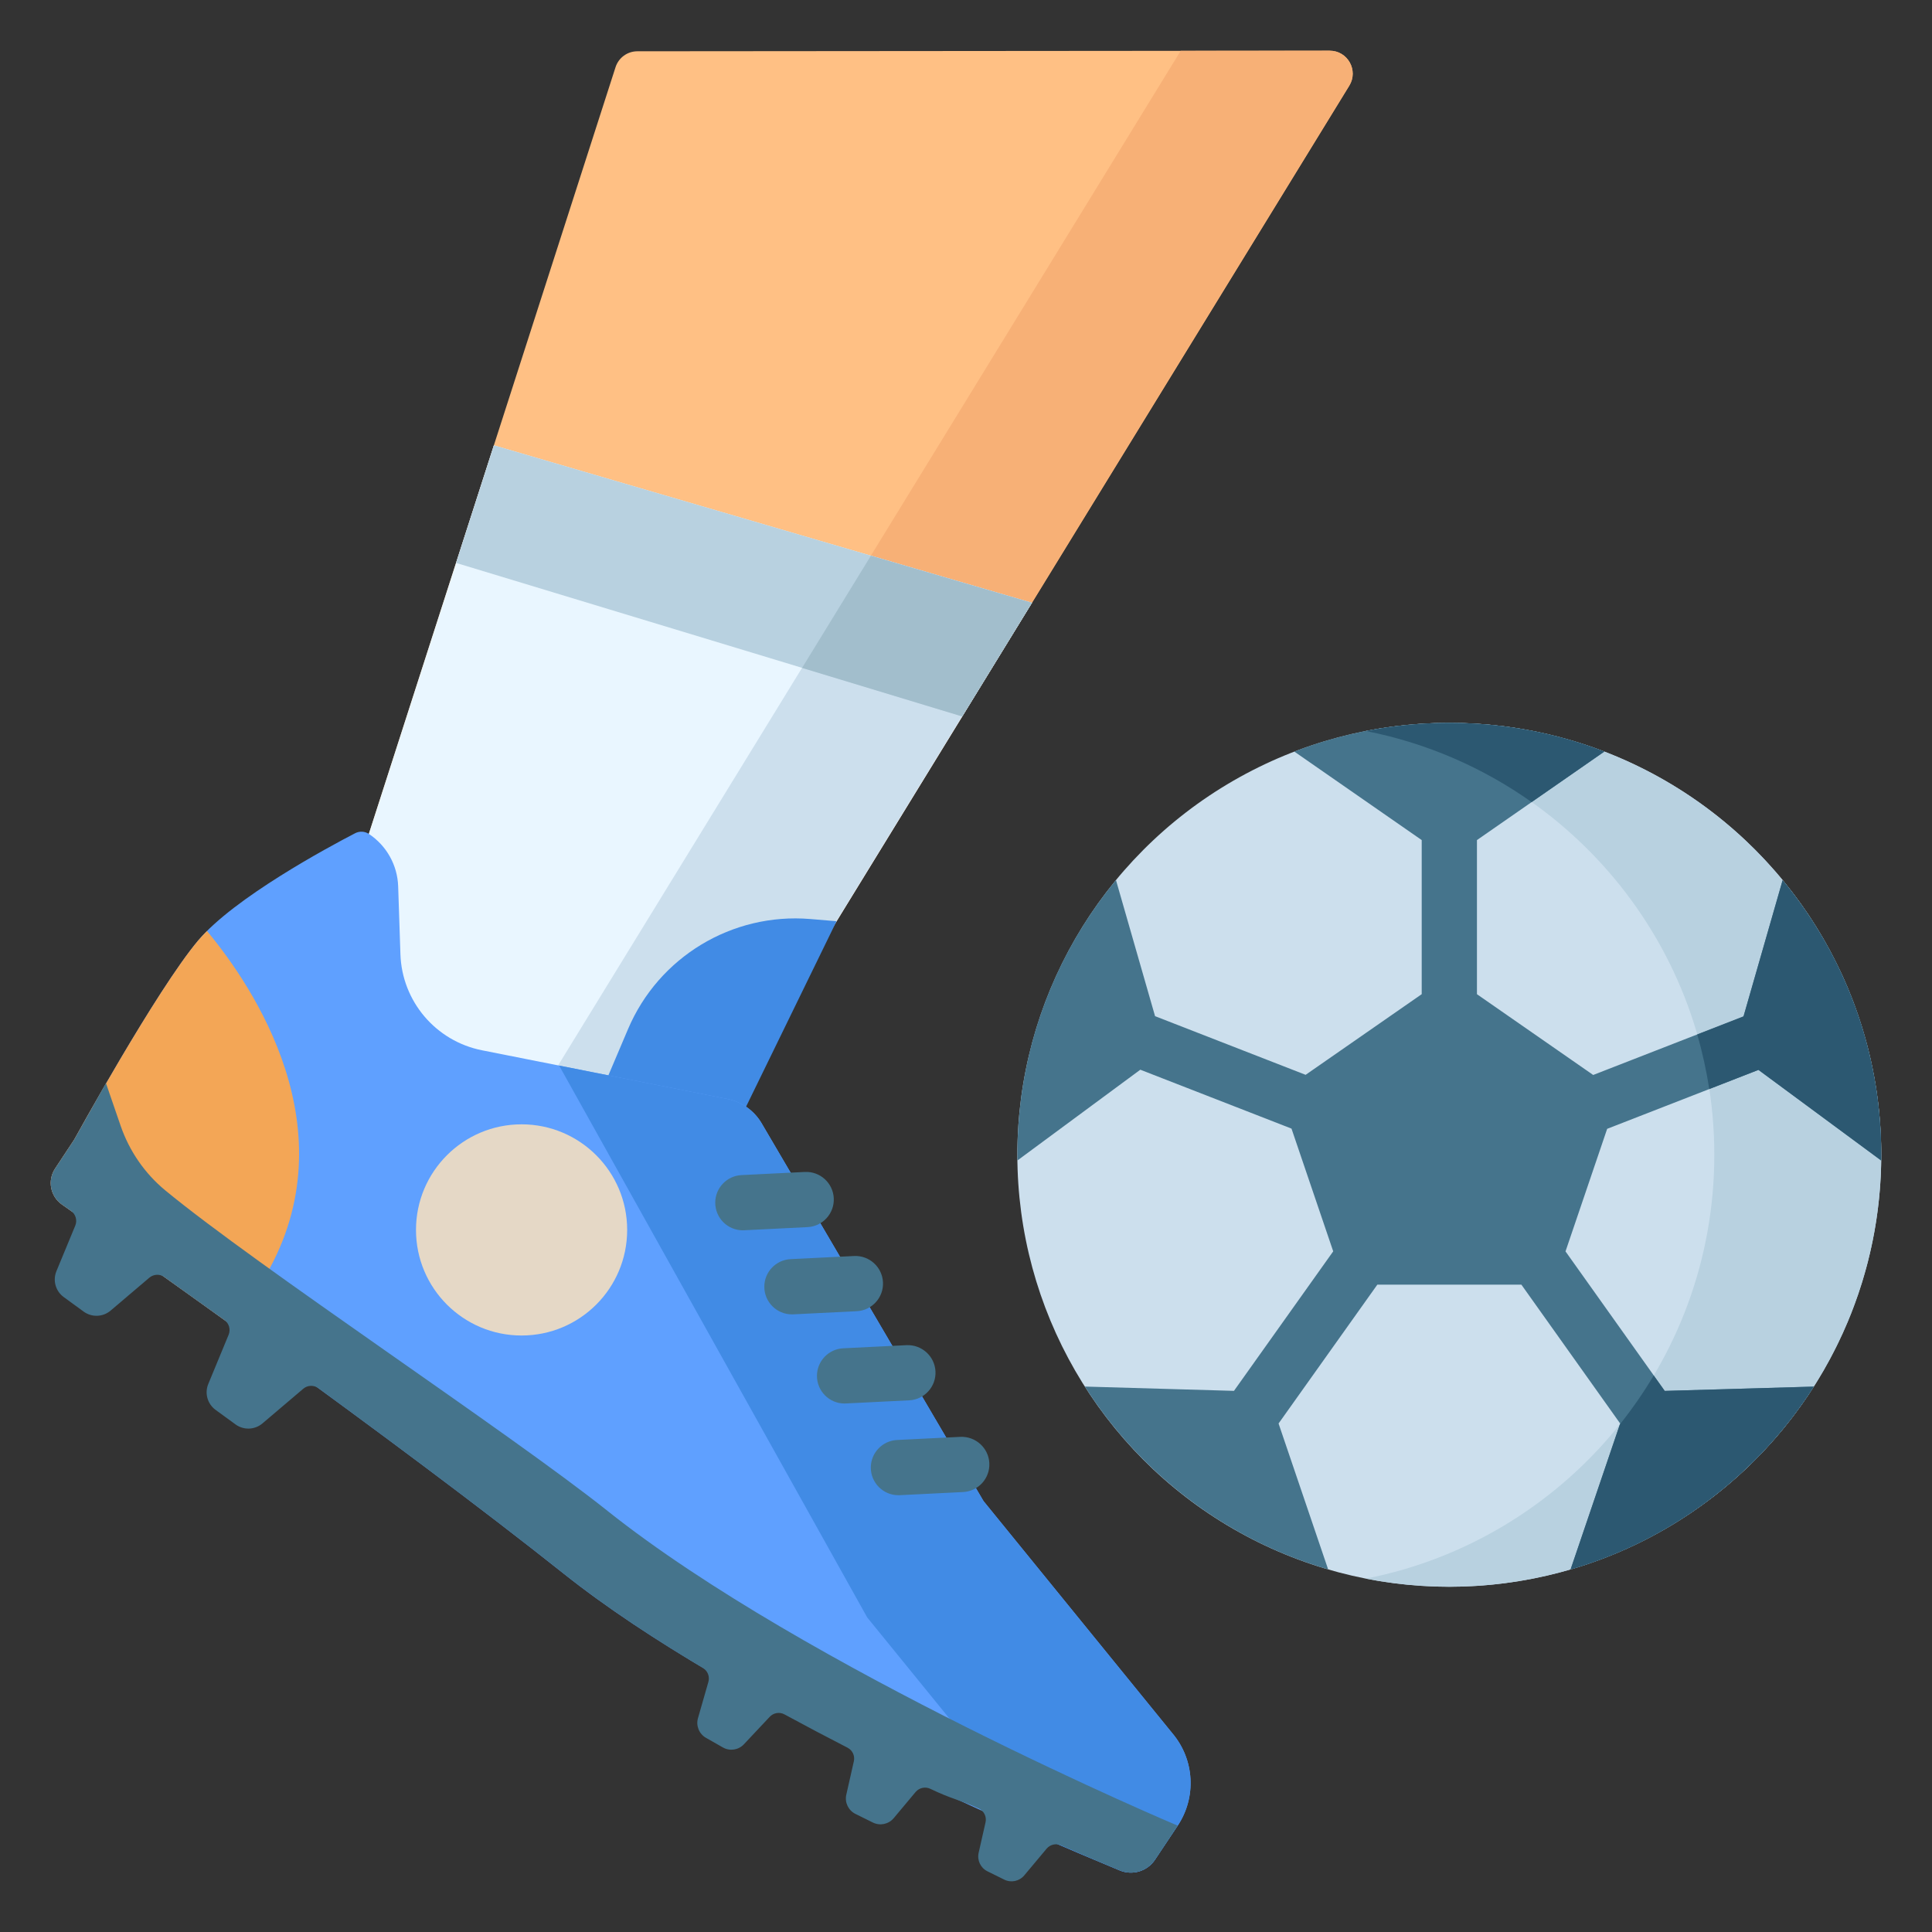
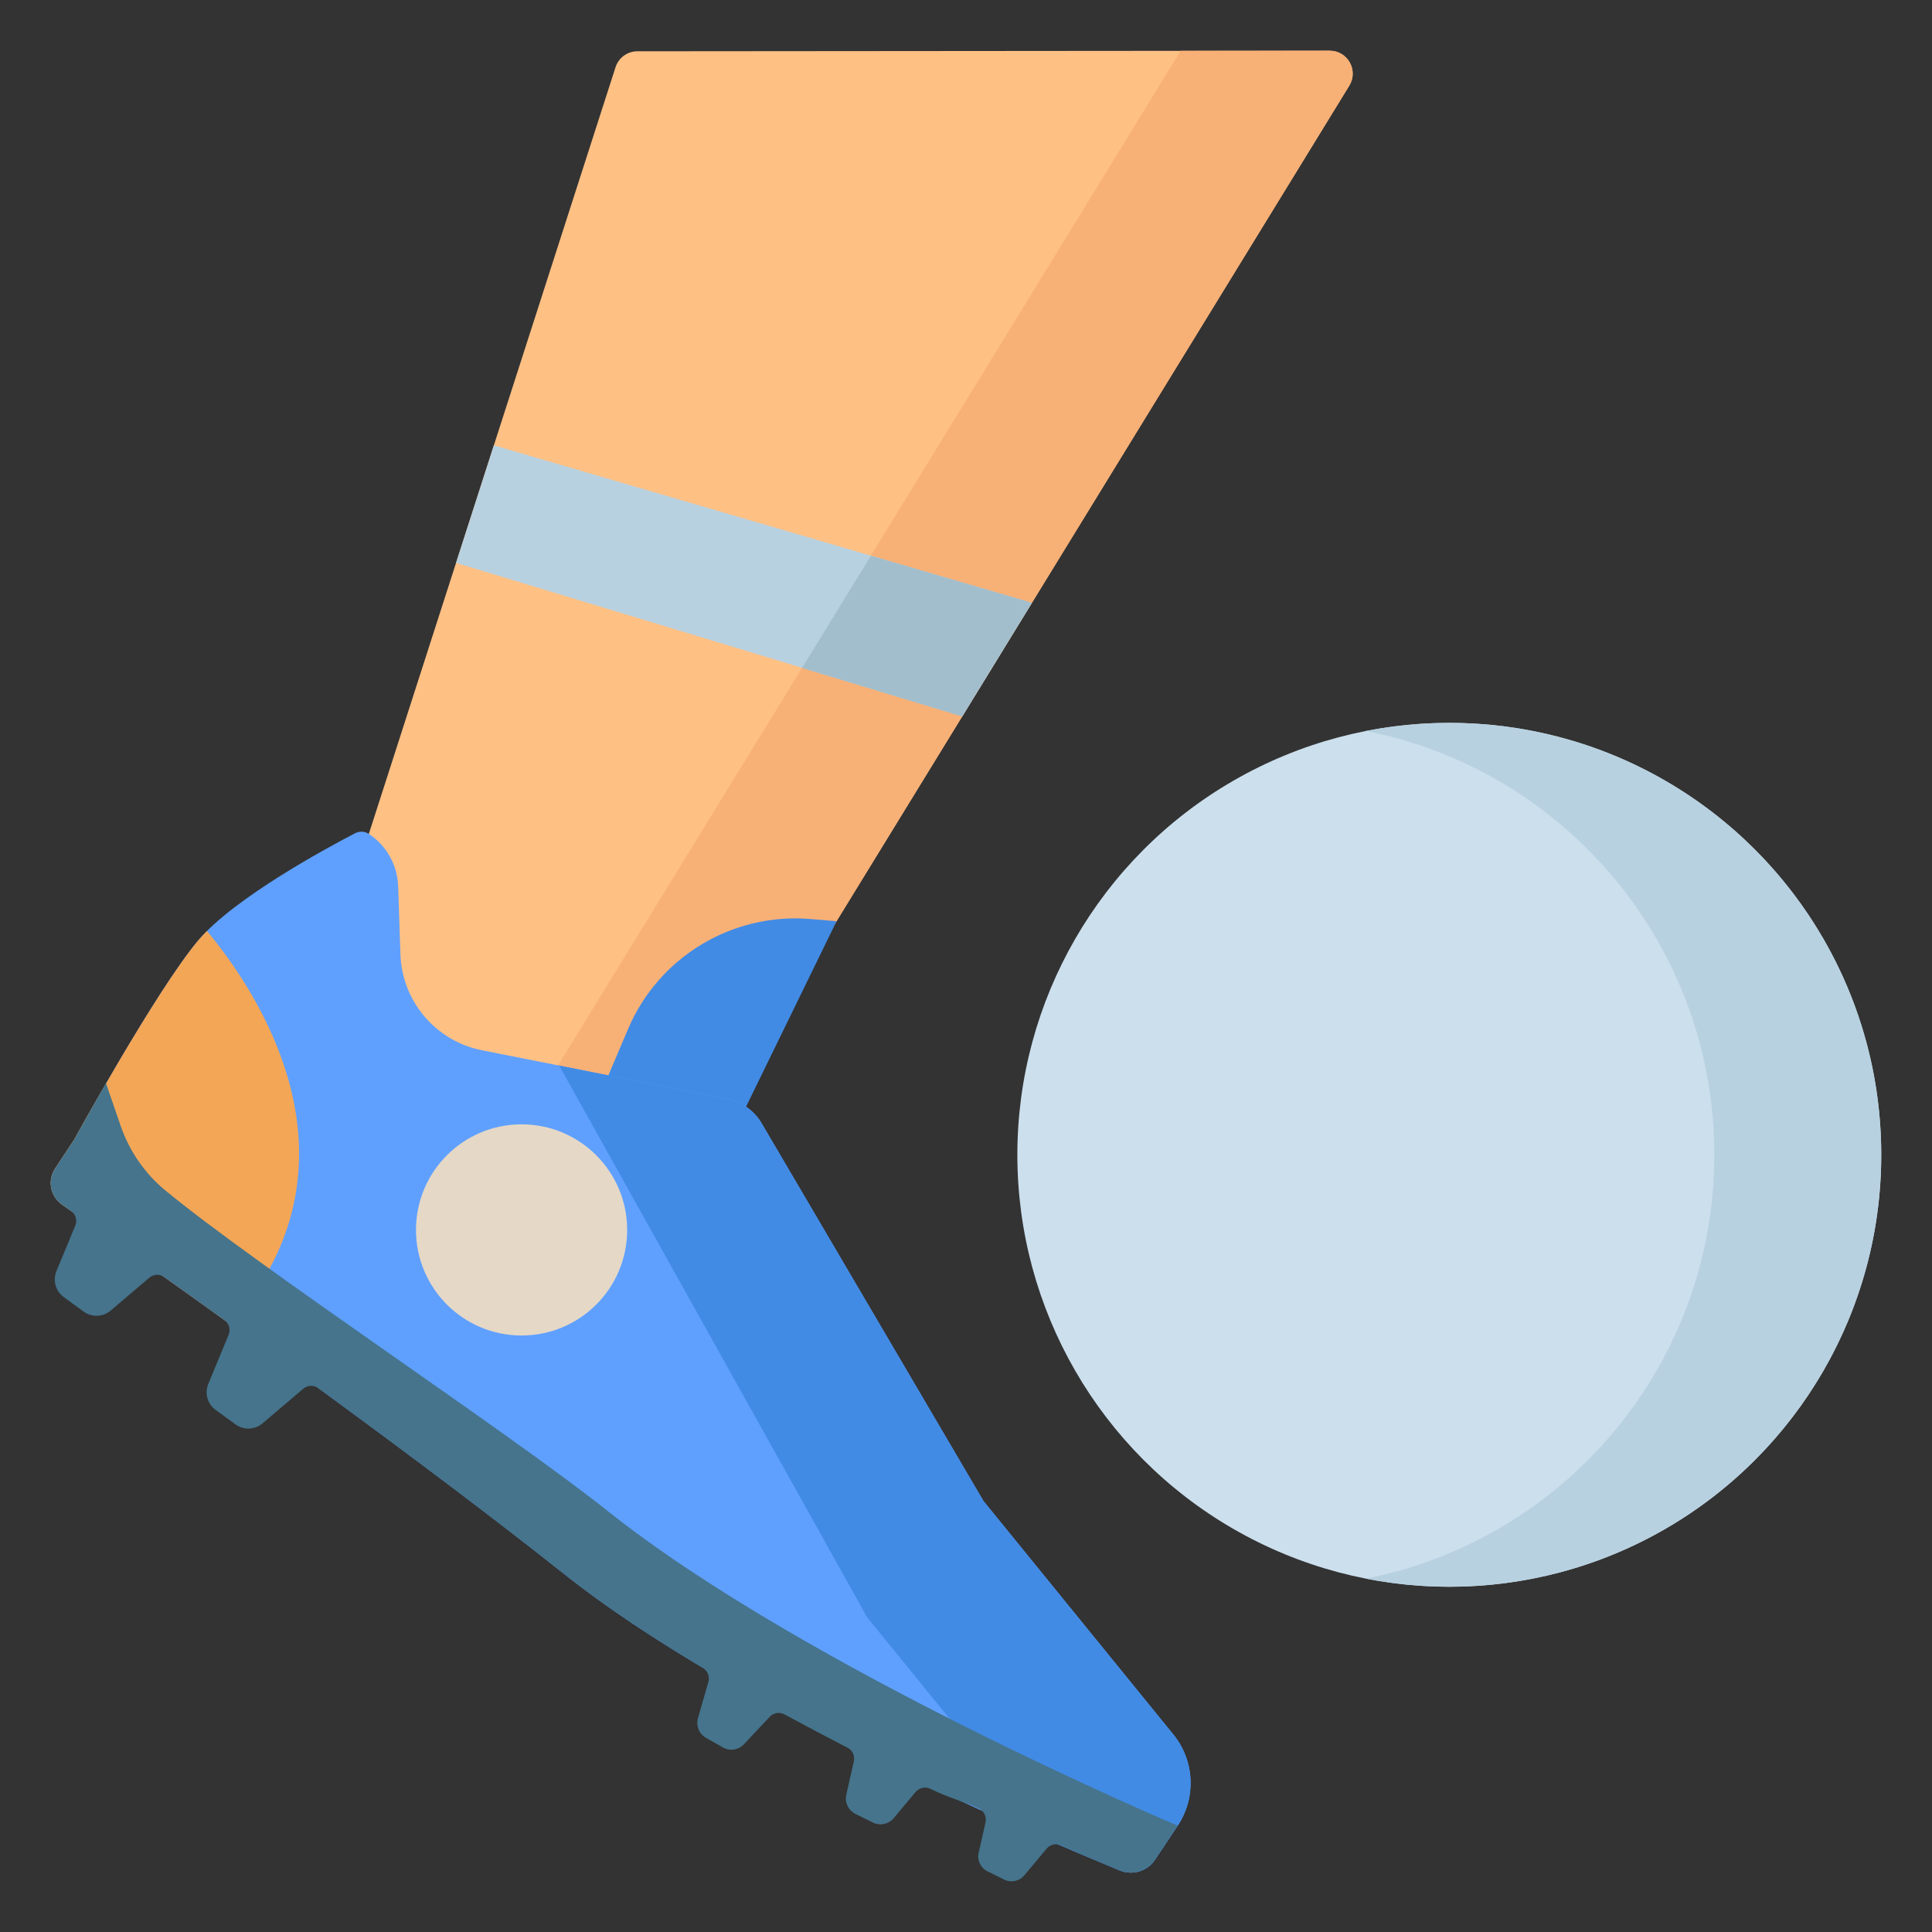
<svg xmlns="http://www.w3.org/2000/svg" id="svg8394" version="1.1" viewBox="0 0 682.67 682.67">
  <rect x="0" y="0" width="682.67" height="682.67" fill="#333333" stroke="none" />
  <defs>
    <style>
      .st0 {
        fill: #45748c;
      }

      .st1 {
        fill: #5fa0ff;
      }

      .st2 {
        fill: #a2becc;
      }

      .st3 {
        fill: #b8d1e0;
      }

      .st4 {
        fill: #ccdfed;
      }

      .st5 {
        fill: #2c5871;
      }

      .st6 {
        fill: #e9f6ff;
      }

      .st7 {
        fill: #ffc084;
      }

      .st8 {
        fill: #e5d8c6;
      }

      .st9 {
        fill: #f7b076;
      }

      .st10 {
        fill: #f3a656;
      }

      .st11 {
        fill: #418be5;
      }
    </style>
  </defs>
  <path class="st7" d="M130.33,294.65L217.5,23.74c1.08-3.35,4.19-5.62,7.71-5.62l244.64-.2c6.34,0,10.24,6.94,6.92,12.35l-219.72,358.05-21.13,41.94-130.24-77.22,24.65-58.39h0Z" />
  <path class="st9" d="M469.85,17.91l-52.65.04-227.27,370.36-5.69,11.3,51.68,30.64,21.13-41.94L476.77,30.27c3.32-5.41-.58-12.36-6.92-12.35h0Z" />
-   <path class="st6" d="M364.63,213l-190.12-55.65-44.18,137.3-24.65,58.39,130.24,77.22,21.13-41.94,107.58-175.31Z" />
-   <path class="st4" d="M364.63,213l-56.9-16.65-117.8,191.97-5.69,11.29,51.68,30.64,21.13-41.94,107.58-175.31Z" />
  <path class="st11" d="M208.59,395.01l13.32-31.37c10.82-25.49,36.76-41.17,64.36-38.91l9.32.78-38.81,79.57-48.2-10.06Z" />
  <path class="st1" d="M414.29,612.5l-66.76-82.09-78.43-133.53c-2.61-4.44-7-7.56-12.05-8.56l-86.73-17.2c-16.33-3.24-28.28-17.3-28.83-33.94l-.8-24.01c-.25-7.48-4.11-14.38-10.36-18.51-1.45-.96-3.32-1.03-4.86-.23-9.49,4.92-42.78,22.81-55.46,37.92-14.85,17.7-43.8,70.36-43.8,70.36l-6.74,10.21c-2.76,4.18-1.7,9.81,2.41,12.69,26.41,18.54,117.88,83.15,177.36,130.48,60.19,47.89,166.04,92.18,196.41,104.82,4.53,1.88,9.76.3,12.47-3.78l4.26-6.39,3.76-5.64c6.7-10.06,5.95-23.34-1.84-32.58h0Z" />
  <path class="st11" d="M414.29,612.5l-66.76-82.09-78.43-133.53c-2.61-4.44-7-7.56-12.05-8.56l-59.48-11.8,108.86,195,64,78.7c8.38,3.62,16.78,7.18,25.22,10.68,4.53,1.89,9.76.3,12.47-3.78l4.26-6.39,3.76-5.64c6.7-10.06,5.95-23.34-1.84-32.58h0Z" />
  <path class="st10" d="M81.09,467.7c4.64-4.68,9.03-10.41,13.03-17.4,29.3-51.09-4.38-101.35-20.98-121.34-1.09,1.08-2.14,2.21-3.14,3.38-14.85,17.7-43.8,70.36-43.8,70.36l-6.74,10.21c-2.76,4.18-1.7,9.81,2.41,12.69,19.82,13.92,39.56,27.96,59.22,42.11Z" />
  <path class="st0" d="M214.67,533.87c-35.04-27.88-123.52-86.23-156.27-113.25-7.27-6-12.71-13.93-15.78-22.84l-5.18-15.05-11.23,19.98-6.74,10.21c-2.76,4.18-1.7,9.81,2.41,12.69l3.2,2.25c1.66,1.17,2.29,3.33,1.52,5.2l-6.66,16.1c-1.36,3.28-.29,7.07,2.58,9.16l7.05,5.14c2.87,2.09,6.8,1.94,9.51-.36l13.69-11.63c1.51-1.28,3.7-1.38,5.31-.23,7.09,5.05,14.16,10.12,21.23,15.21,1.63,1.17,2.24,3.31,1.48,5.17l-7.19,17.4c-1.36,3.28-.29,7.07,2.58,9.16l7.05,5.14c2.87,2.09,6.8,1.94,9.51-.36l14.41-12.24c1.52-1.3,3.74-1.38,5.35-.2,29.68,21.7,61.16,45.24,86.73,65.58,14.12,11.24,31.07,22.48,49.13,33.27,1.69,1.01,2.49,3.03,1.95,4.92l-3.68,12.82c-.77,2.69.4,5.57,2.83,6.95l5.98,3.4c2.44,1.39,5.5.92,7.42-1.12l9.13-9.72c1.35-1.43,3.5-1.78,5.23-.83,7.37,4,14.79,7.92,22.25,11.75,1.76.9,2.68,2.88,2.24,4.8l-2.67,11.82c-.62,2.73.72,5.53,3.23,6.78l6.17,3.05c2.51,1.24,5.55.61,7.35-1.54l7.74-9.25c1.28-1.52,3.43-1.98,5.22-1.12,7.87,3.79,9.91,3.65,17.1,6.96,1.85.86,2.84,2.89,2.39,4.88l-2.44,10.78c-.59,2.63.69,5.33,3.11,6.52l5.94,2.94c2.42,1.2,5.34.58,7.07-1.49l7.9-9.44c1.24-1.47,3.29-1.96,5.06-1.19,8.69,3.79,15.81,6.8,20.77,8.86,4.53,1.88,9.76.3,12.47-3.78l8.01-12.03s-131.34-55.41-201.46-111.21h0Z" />
  <circle class="st4" cx="512.11" cy="408.05" r="152.63" />
  <path class="st3" d="M512.11,255.43c-9.9,0-19.78.96-29.49,2.86,70.17,13.74,123.13,75.56,123.13,149.76s-52.95,136.02-123.13,149.76c9.72,1.9,19.59,2.86,29.49,2.86,84.29,0,152.62-68.33,152.62-152.62s-68.33-152.62-152.62-152.62ZM161.14,198.9l178.86,54.24,24.63-40.14-190.12-55.65-13.37,41.55Z" />
  <path class="st2" d="M340,253.15l24.63-40.14-56.9-16.65-24.32,39.64,56.59,17.16Z" />
  <circle class="st8" cx="184.3" cy="434.59" r="37.31" />
-   <path class="st0" d="M262.45,434.73c-5.39-.02-9.74-4.41-9.72-9.8.02-5.17,4.08-9.43,9.24-9.71l22.41-1.11c5.38-.27,9.96,3.88,10.23,9.26,0,0,0,0,0,0,.27,5.38-3.88,9.97-9.27,10.23l-22.41,1.11c-.16,0-.33.01-.49.01h0ZM279.84,464.43c-5.39,0-9.76-4.36-9.77-9.76,0-5.21,4.09-9.5,9.29-9.75l22.41-1.11c5.37-.27,9.97,3.88,10.23,9.27.27,5.38-3.88,9.96-9.27,10.23l-22.41,1.11c-.16,0-.33.01-.49.01h0ZM298.39,495.93c-5.39-.02-9.74-4.41-9.72-9.8.02-5.17,4.08-9.43,9.24-9.71l22.41-1.11c5.36-.24,9.96,3.88,10.23,9.26.27,5.38-3.88,9.96-9.27,10.23l-22.41,1.11c-.16,0-.33.01-.49.01h0ZM317.42,528.33c-5.39-.02-9.74-4.41-9.72-9.8.02-5.17,4.08-9.43,9.24-9.71l22.41-1.11c5.36-.23,9.96,3.88,10.23,9.27.27,5.38-3.88,9.96-9.27,10.23l-22.41,1.11c-.16,0-.33.01-.49.01h0ZM621.35,378.04l43.35,32.01c0-.67.03-1.33.03-2,0-36.86-13.07-70.67-34.83-97.05l-13.82,48.14-53.13,20.7-41.07-28.54v-54.46l45.03-31.28c-17.01-6.54-35.47-10.14-54.79-10.14s-37.78,3.6-54.79,10.14l45.03,31.28v54.45l-41.02,28.5-53.2-20.73-13.81-48.08c-21.76,26.38-34.83,60.19-34.83,97.05,0,.67.02,1.33.03,2l43.4-32.05,53.42,20.81,14.74,43.37-35.07,49.3-52.68-1.52c19.65,30.84,50.07,54.13,85.96,64.61l-17.52-51.56,34.9-49.06h50.9l34.91,49.07-17.52,51.56c35.89-10.48,66.31-33.78,85.96-64.61l-52.69,1.52-35.07-49.29,14.72-43.31,53.49-20.84h0Z" />
-   <path class="st5" d="M541.2,283.42l25.69-17.85h0c-7.35-2.83-14.91-5.08-22.6-6.73-.22-.05-.44-.1-.66-.14-.85-.18-1.7-.34-2.55-.51-.35-.07-.71-.14-1.06-.2-3.67-.67-7.36-1.21-11.07-1.63-.65-.07-1.3-.14-1.95-.2-.61-.06-1.22-.11-1.83-.16-.61-.05-1.22-.1-1.84-.15-.67-.05-1.34-.09-2.01-.13-.57-.03-1.13-.07-1.7-.1-.77-.04-1.55-.06-2.32-.09-.47-.02-.94-.04-1.42-.05-1.15-.03-2.31-.04-3.46-.04-.1,0-.2,0-.3,0-.17,0-.34,0-.52,0-1.06,0-2.12.01-3.18.04-.36,0-.71.03-1.06.04-.88.03-1.77.05-2.65.1-.33.02-.66.04-.99.06-.91.05-1.81.1-2.72.17-.28.02-.56.05-.84.07-.96.07-1.91.15-2.86.25-.23.02-.45.05-.68.07-1,.1-2,.21-2.99.33-.19.02-.38.05-.57.07-1.03.13-2.05.26-3.07.41l-.52.08c-1.03.15-2.05.31-3.07.49l-.56.1c-.99.17-1.97.35-2.96.54l-.24.05c21.48,4.21,41.35,12.93,58.58,25.12h0ZM588.22,491.48l-3.88-5.45c-3.59,6.03-7.59,11.8-11.97,17.29l-17.42,51.26c9.95-2.91,19.57-6.82,28.72-11.69l.2-.11c.92-.49,1.83-.99,2.73-1.5l.36-.2c.87-.49,1.73-.99,2.59-1.5l.45-.27c.84-.5,1.67-1,2.5-1.52l.49-.3c.82-.51,1.63-1.03,2.44-1.56.16-.1.31-.21.47-.31.81-.53,1.62-1.07,2.42-1.62.14-.1.29-.2.43-.3.81-.56,1.62-1.13,2.43-1.71l.32-.23c.84-.6,1.67-1.22,2.49-1.84l.1-.08c5.31-4.02,10.35-8.38,15.08-13.04.13-.12.25-.24.38-.37.64-.63,1.27-1.28,1.9-1.92.19-.2.39-.39.58-.59.59-.61,1.17-1.23,1.74-1.84.22-.24.45-.48.67-.73.79-.87,1.57-1.74,2.35-2.62,2.07-2.35,4.06-4.77,5.98-7.24.23-.29.45-.59.68-.89.49-.64.97-1.27,1.44-1.92.21-.29.42-.58.63-.86.48-.66.96-1.32,1.43-1.99.19-.27.37-.54.56-.8.49-.7.97-1.4,1.45-2.11.14-.2.27-.41.4-.61.52-.78,1.03-1.56,1.53-2.35h0s-52.69,1.52-52.69,1.52h0ZM664.64,403.14c-.03-.83-.05-1.67-.09-2.49-.02-.48-.05-.95-.08-1.42-.18-3.22-.47-6.44-.86-9.64-.06-.47-.11-.93-.17-1.4-.1-.81-.22-1.61-.34-2.41-.06-.39-.11-.79-.17-1.18-.18-1.19-.38-2.37-.59-3.55l-.03-.14c-.2-1.13-.42-2.26-.65-3.39-.08-.39-.17-.78-.25-1.17-.16-.78-.33-1.56-.51-2.33-.1-.45-.21-.9-.32-1.35-.17-.71-.34-1.42-.52-2.13-.12-.47-.24-.94-.36-1.41-.49-1.86-1.01-3.7-1.57-5.54-.13-.44-.27-.88-.41-1.33-.24-.75-.48-1.5-.73-2.25-.12-.37-.24-.75-.37-1.11-.38-1.11-.76-2.21-1.16-3.31l-.08-.2c-.38-1.03-.77-2.06-1.17-3.08-.15-.38-.3-.75-.45-1.12-.29-.71-.57-1.42-.87-2.13-.18-.43-.37-.86-.55-1.28-.47-1.09-.95-2.18-1.45-3.26-.49-1.07-.99-2.13-1.5-3.19-.31-.63-.62-1.27-.94-1.9-.21-.41-.41-.82-.63-1.24-.35-.68-.71-1.36-1.08-2.04-.19-.35-.37-.7-.56-1.04-.55-1.01-1.11-2.02-1.68-3.01-.06-.11-.13-.21-.19-.31-.52-.9-1.04-1.79-1.58-2.67-.21-.35-.43-.7-.65-1.05-.39-.63-.78-1.27-1.18-1.9-.25-.4-.51-.79-.77-1.18-.64-.99-1.29-1.96-1.95-2.93-.66-.96-1.32-1.91-2-2.86-.4-.56-.81-1.12-1.22-1.67-.28-.38-.55-.75-.83-1.12-.45-.6-.9-1.19-1.36-1.78-.25-.32-.5-.65-.75-.97-.7-.89-1.42-1.78-2.14-2.65l-13.82,48.14-16.35,6.37c1.83,6.33,3.25,12.78,4.25,19.29l17.38-6.77,43.35,32.01c0-.67.03-1.33.03-2,0-1.24-.02-2.48-.05-3.72,0-.4-.03-.8-.04-1.2h0Z" />
</svg>